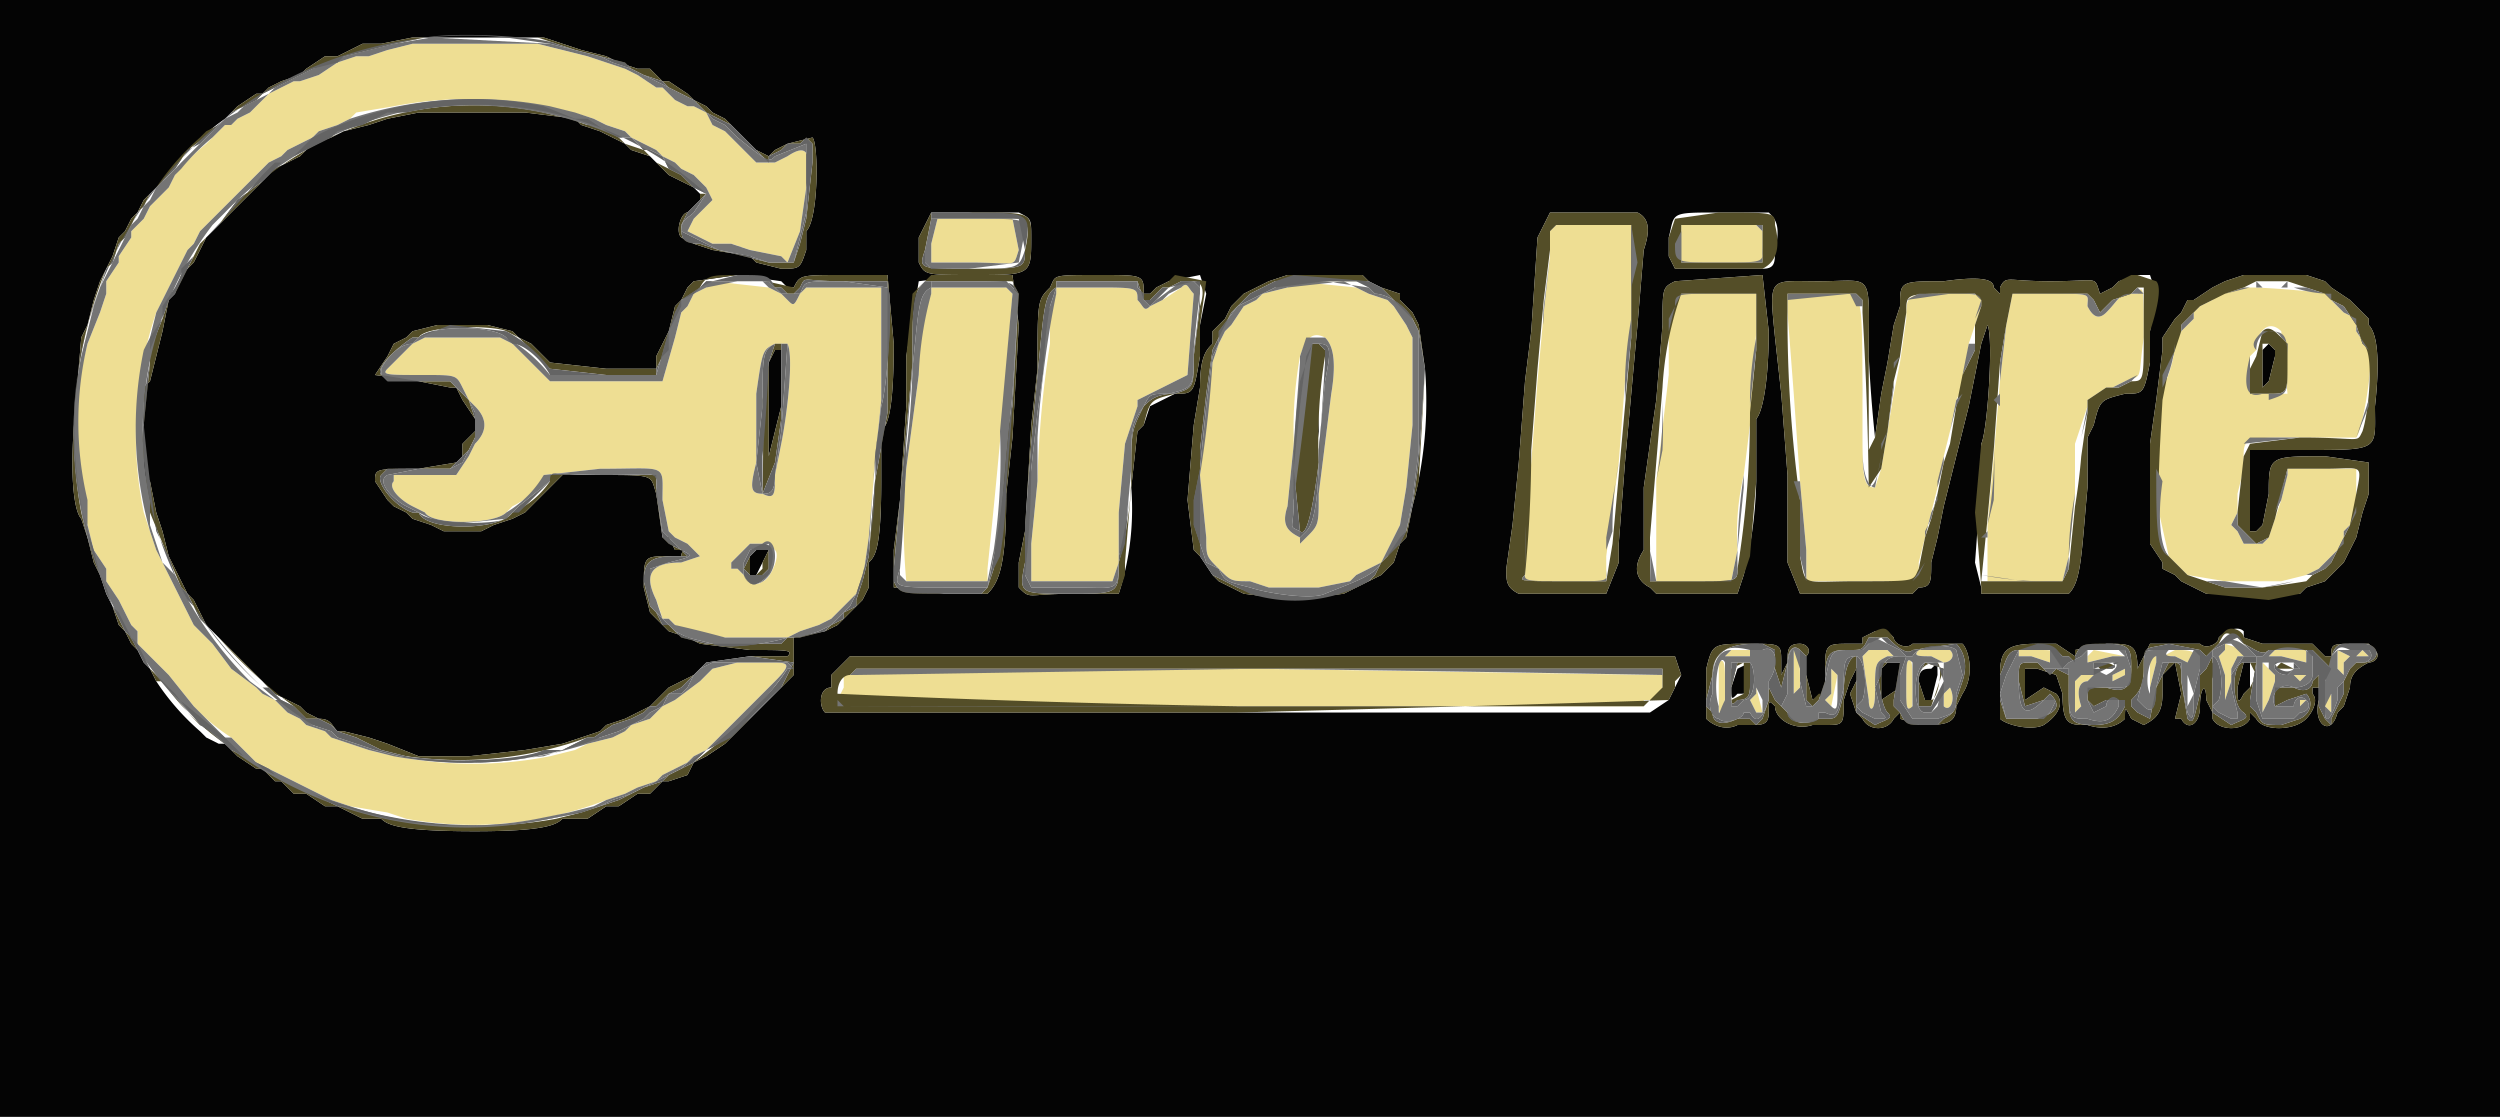
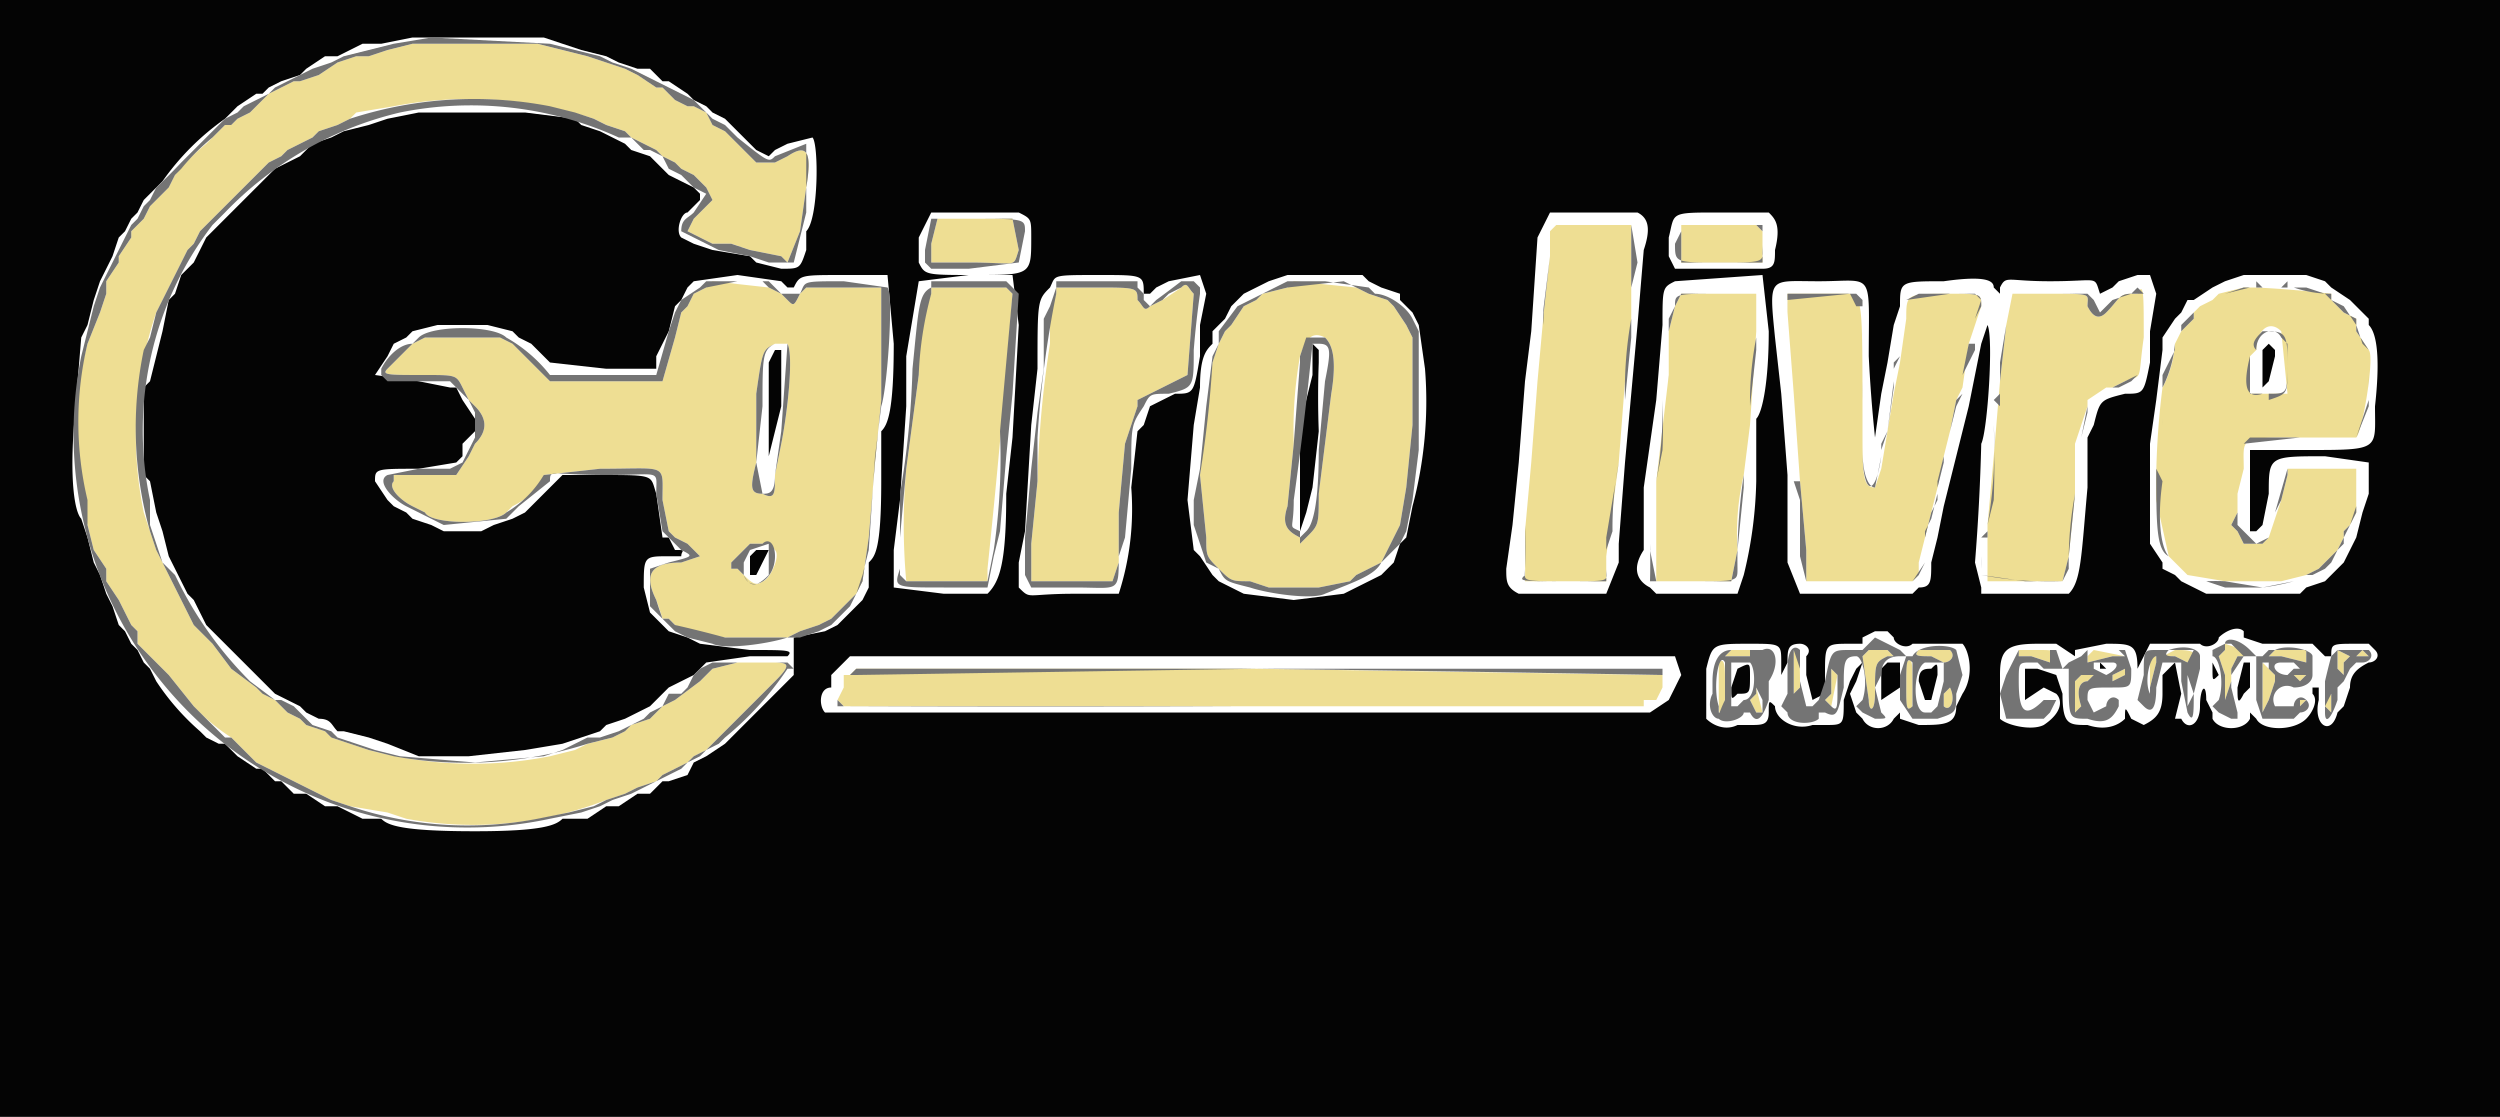
<svg xmlns="http://www.w3.org/2000/svg" width="400" height="178.7" viewBox="0 0 400 178.7">
  <g fill-rule="evenodd">
    <path fill="#eede93" d="M69 7h-3l-4 1-3 1h-2l-3 1-3 2-3 1h-1l-2 1-2 1-1 1-2 2-2 1-1 1h-1l-2 2-1 1a35 35 0 0 0-5 5l-1 2-1 1-1 1-1 1-1 2-2 2v1l-2 3v1l-2 3v2l-1 3-2 5-1 4a54 54 0 0 0 1 25l1 4 2 3v2l2 3 1 2 1 2 1 1v2l2 2 1 1 1 1 1 1 4 5a31 31 0 0 0 6 5l1 1 2 2 1 1 2 1 2 1 2 1 2 1 2 1 2 1 3 1 6 1 3 1a59 59 0 0 0 32-3l3-1 2-1 3-1 1-1 2-1 2-1 1-1 2-1 1-1 2-2 1-1 1-1 1-1 1-1 1-1 1-1 1-1 1-1c3-3 2-3-1-3h-5l-4 1-1 1-1 1-4 3-2 1-1 1-1 1-3 1-1 1-2 1-4 1-2 1-4 1a64 64 0 0 1-29-1l-3-1-3-1-1-1-3-1-1-1-2-1-1-1-1-1-2-1-1-1-4-3-3-4-1-1-1-1-1-1-1-2-1-2-1-2-1-2-1-2-1-2-1-3-1-3a61 61 0 0 1 2-32l1-2 1-2 1-2 1-2 1-2 1-1 1-2 1-1 1-1 1-1 1-1 3-3 1-1 1-1 1-1 1-1 2-1 1-1 2-1 2-1 1-1 3-1 2-1 1-1 6-1a64 64 0 0 1 32 2l2 1 3 1 1 1 2 1 2 1 1 1 2 1 1 1 2 1 1 1 1 1 1 2-3 3-1 2 4 2h3l3 1 5 1 1 1 2-5 1-7c1-6 0-7-3-5l-2 1h-3l-1-1-1-1-1-1-1-1-1-1-2-1-1-2-2-1h-1l-2-1-2-2h-1l-3-2-2-1-3-1-3-1-4-1-4-1H69m81 28-1 4v3h6c8 0 7 1 8-2l-1-5h-12m98 2v4l-1 9-1 11-1 13-1 11a215 215 0 0 1 0 8h13v-4l2-15 1-13 1-10V36h-12l-1 1m21 0v5h13v-5l-1-1h-12v1m-155 8-1 1-2 1-1 2-1 1-1 4-2 7H88l-2-2-2-2-1-1-1-1-2-1H68l-2 1-1 1-1 1-1 1-1 1c-1 1 0 1 6 1 5 0 5 0 6 2l1 2 1 1c2 2 2 4 0 6l-1 2-2 3H63v1c-1 1 1 3 3 4l2 1c1 2 11 2 13 0l1-1c2-1 5-3 5-5l9-1c11 0 10-1 10 5l1 5 1 1 2 1 2 2-3 1c-5 0-6 2-4 6a56 56 0 0 1 1 3h1l1 1 2 1 6 1h10l2-1 3-1 2-1 1-1 1-1 1-1 1-1 1-2 1-7 1-12 1-10V46h-12l-1 1c-1 2-1 2-2 1l-1-1-2-1-9-1m93 0-1 1-4 1-1 1-2 1-2 3-1 1-1 2-1 3-1 9-1 9 1 10c0 3 0 3 2 5s2 2 5 2l3 1h8l5-1 1-1 2-1 2-1 1-2 1-2 1-2 1-6 1-10V54l-1-2-2-3-1-1-3-1-2-1-10-1m-18 1a59 59 0 0 1-3 2l-2 1c-1 1-1 0-2-1 0-2 0-2-7-2h-6v1l-1 3v5a166 166 0 0 0-2 22l-1 10v6h13l1-3v-8l1-11 2-6v-1l4-2 4-2 1-13c-1-1-1-2-2-1m172 0h-2l-4 1-1 1-2 1-1 1v1l-1 1-1 1-1 2a17 17 0 0 1-2 7 126 126 0 0 0-1 18l2 9 1 1 1 1 1 1 6 1h9l4-1 2-1 2-2 1-1 1-2v-1l1-1 1-2v-7h-11v1l-1 4-1 3-1 3-1 1h-3l-1-2-1-1 1-2v-3l1-4c0-5-1-5 9-5h9c1-1 3-13 2-14l-2-3v-2l-2-1-1-1-1-1v-1a181 181 0 0 0-12-1m-212 1-1 2-1 3v8l-2 15a101 101 0 0 0 0 18h13v-2a1618 1618 0 0 0 4-44l-1-1h-12v1m193 0h-1c-2 0-2 1-4 3-1 1-2 1-3-1 0-2 1-2-6-2h-6l-1 5-1 9-1 12-1 11v9h12l1-4 1-10v-8l2-6v-1l3-2h1l2-1c3-1 2 0 3-7 0-7 0-9-1-7m-73 0-1 2-1 4v7l-2 17v16h12l1-5a41 41 0 0 1 1-12l1-8 1-15v-6h-12m17 0v3l1 13 1 14 1 11v5h17l1-1v-2l1-4 1-4 1-4 1-5 1-4 1-5 1-2 1-7 1-3 1-3c0-2 0-2-5-2-7 0-7 0-7 4l-1 7-1 5-1 6-1 6-1 3c-2 0-2-2-2-10 0-20 0-20-2-21h-10m79 6 1 10h-6v-6l1-1c0-3 2-5 4-3m-153 1c1 1 2 3 1 9l-2 16c0 5 0 5-2 7l-1 1v-1c-2-1-3-2-2-5l1-10a66 66 0 0 1 1-14c1-3 2-4 4-3m-86 1c1 2 0 11-1 16l-1 5c0 3 0 4-2 3-2 0-2-1-1-5V63c1-7 1-7 3-8h2m-2 33c1 1-1 5-2 5-1 1-2 0-3-1l-1-1h-1v-1l3-3h3l1 1m232 16-1 1 1 3v5-1l1-3v-2l1-2c2 0 2 0 1-1l-3-1v1m-57 0-1 1 1 7c0 2 1 2 1-1 0-5 0-5 2-6h1l-1-1h-3m-22 0-1 1h4v-1h-3m30 0c-1 1 0 1 2 1l2 1c1 0 2-1 1-2h-5m16 0v1h2l3 1c1-2 1-2-2-2h-3m12 0-1 1v1l4-1h2v2l-2 1v1l2-1v-3l-5-1m13 0c-2 1-2 1 0 1l2 1h1c1-2-1-2-3-2m16 0-1 1h2l4 1v-2h-5m14 0-1 1h2l-1-1m-91 0v7l1-1c0-3 0-7-1-6m87 0v3l1 1v-2l1-1-2-1m-92 1 1 1c1-2 0-2-1-1m62 0v7-2l1-4v-1h-1m18 1v8l1-2 1-3v-1l-1-1-1-1m-87 0v4c0 4 0 6 1 2v-3c0-2 0-4-1-3m30 0v7c1 1 1 1 1-3s0-5-1-4m17 0v7-7m-29 2v3l-1 1 1 1 1-5-1-1v1m75 0h-1l1 1 1-1h-1m-232 0h-1v2l-1 2 1 1h128v-1h2l1-2v-2h-1l-64-1h-64l-1 1m197 0-1 1v5l1-1c-1-3 0-4 1-4l1-1h-2m17 1v5-6 1m-39 2v2c1 1 2-1 1-3l-1 1m-30 0-1 1 1 2h1l-1-4v1m91 1v1l1 1v-3l-1 1m-44 0v1-1m40 0v1l1-1h-1m-30 0v1-1" />
    <path fill="#040404" d="M0 89v90h400V0H0v89M87 6l3 1 3 1 4 1 2 1 3 1h2l2 2h1l3 2 1 1 2 1 1 1 2 1 1 1 1 1 1 1 1 1 1 1 2 1 1-1 2-1 4-1c1 1 1 13-1 15v3c-1 3-1 3-4 3l-4-1-1-1-6-1-3-1-2-1c-1-1 0-4 1-4l1-1 1-1v-1l-1-1-2-1-2-1-1-1-1-1-1-1-3-1-1-1-2-1-2-1-3-1-1-1-8-1H67l-5 1-3 1-4 1-2 1-3 1-1 1-1 1-2 1-2 1-1 1-1 1-1 1-1 1-1 1-1 1-1 1-1 1-1 1-1 1-1 1-1 2-1 2-1 1-1 1-1 3-1 1-1 5-1 4-1 4-1 1v14l1 1 1 5 1 3 1 4 1 2 1 2 1 2 1 1 1 2 1 2 1 1 1 1 1 1 1 1 1 1 1 1 1 1 1 1 1 1 1 1 1 1 2 1 2 1 1 1 2 1c2 0 2 1 3 2h1l4 1 3 1 5 2h8l9-1 6-1 3-1 3-1 1-1 3-1 2-1 2-1 1-1 1-1 1-1 2-1 2-1 1-1 1-1 7-1h6c1-1 0-1-6-1l-8-1-2-1-3-1-1-1-1-1-1-1-1-4c0-5 0-5 4-5h2c0-1 1-1-1-1l-1-2h-1l-1-7c-1-3 0-3-9-3h-6l-1 1-1 1-1 1-2 2-1 1-2 1-3 1-2 1h-6l-2-1-3-1-1-1-2-1-1-1-2-3c0-2 0-2 7-2l6-1 1-1v-2l2-2v-2l-2-3-1-2h-1l-5-1-7-1 2-3 1-2 2-1 1-1 4-1h8l4 1 1 1 2 1 1 1 2 2 9 1h8v-2l1-2 1-2 1-4 1-1 1-2 1-1 7-1 7 1 1 1a498 498 0 0 1 1 0c1-2 1-2 8-2h7l1 11c0 11-1 13-2 14v8c0 11-1 12-2 13v4l-1 2-1 1-1 1-1 1-1 1-2 1-5 1v6l-1 1-1 1-1 1-1 1-1 1-1 1-1 1-1 1-1 1-1 1-1 1-3 2-2 1-1 2-3 1h-1l-2 2h-2l-3 2h-2l-3 2h-4c-1 1-3 2-14 2-12 0-14-1-15-2h-3l-4-2h-2l-3-2h-2l-2-2h-1l-2-2h-1l-3-2-1-1-1-1h-1l-2-1-1-1a39 39 0 0 1-7-8l-1-2-1-1-1-2-1-1-1-2-1-1-1-3-1-2-1-3-1-2-1-4-1-3c-1-1-2-6-1-17l1-12 1-2 1-4 1-3 1-2 1-2 1-3 1-1 1-2 1-1 1-2 1-1 1-1 1-1a41 41 0 0 1 10-10l1-1 1-1 3-2h1l1-1 2-1 3-1 1-1 3-2h2l4-2h3l5-1h21m76 28c2 1 2 1 2 4 0 6 0 6-9 6-8 0-8 0-9-2v-4l2-4h14m99 0c2 1 2 3 1 6l-1 12-1 11-1 11-1 13v3l-2 5h-14c-2-1-2-2-2-4l1-7 1-10 1-13 1-8 1-15 2-4h14m21 0c1 1 2 2 1 6 0 2 0 3-2 3h-14l-1-2v-3c1-4 0-4 8-4h8M162 44l1 8-1 18-1 9c0 11-1 14-3 16h-7l-8-1v-6l1-8 1-15v-8l2-12 8-1h7m56 0 1 1 2 1 3 1v1l2 2 1 2 1 7a65 65 0 0 1-2 22l-1 5-1 1-1 3-1 1-1 1-2 1-2 1-2 1-8 1-8-1-2-1-2-1-1-1-2-3-1-1-1-8 1-12 1-6c0-5 1-6 2-7v-2l2-2 1-2 1-1 1-1 2-1 2-1 3-1h12m-26 0 1 3-1 5v5c-1 6-1 6-4 6l-4 2-1 3-1 1-1 9a44 44 0 0 1-2 17h-7c-8 0-7 1-9-1v-4l1-5 1-17 1-9c0-11 0-11 2-13 1-2 0-2 8-2 7 0 7 0 7 3h1l1-1 2-1 5-1m90 0 1 9c0 8-1 13-2 14v10a68 68 0 0 1-2 15l-1 3h-13l-1-1c-2-1-3-3-1-6V78l2-14 1-12c0-6 0-6 2-7l14-1m62 0 1 3-1 6v5c-1 5-1 5-4 5-4 1-4 1-5 5l-1 2v8c-1 11-1 15-3 17h-14v-1l-1-4a342 342 0 0 0 1-19c1-2 2-17 1-19l-1 3-1 5-1 5-1 4-1 4-1 4-1 4-1 5-1 4c0 3 0 4-2 4l-1 1h-18l-2-5V76l-1-13-1-9c-1-10-1-9 7-9 9 0 8-2 8 12a233 233 0 0 0 1 13l1-7 1-5 1-6 1-3c0-4 0-4 7-4 7-1 8 0 8 1l1 1v-1c1-2 1-1 8-1 8 0 7-1 8 2 0 1 0 1 0 0l2-1 1-1 3-1h2m25 0 3 1 1 1 3 2 1 1 2 2v1c1 1 2 4 1 13 0 7 1 7-11 7h-9v13h1l1-1 1-5c0-6 0-6 9-6l7 1v5l-1 3-1 4-1 2-1 2-1 1-1 1-1 1-3 1-1 1h-15l-2-1-2-1-1-1-2-1v-1l-2-3V71l1-7 1-8v-2l2-3 1-1 1-2h1l3-2 2-1 3-1h10m-7 12v6l1-1 1-4v-1l-1-1-1 1m-152-1v5l-2 8v17l1-3 1-4 1-9a149 149 0 0 1 0-11v-2l-1-1m-85 1h-1l-1 2v20-5l2-8v-9m-3 32h-1l-1 1v3h1a157 157 0 0 0 1-2l1-2h-1m180 13 1 1c0 1 2 2 3 1h8c1 1 2 5 0 8l-1 2c0 3-2 3-6 3l-3-1v-1l-1 1c-1 2-4 2-5 0l-1-1-1-3 1-2 1-3-1 1-1 2-1 3c0 4 0 4-3 4h-2c-3 1-6-1-6-3-1-1-1-1-1 1s-1 2-3 2h-2c-2 1-4 0-5-1v-8c1-4 1-4 7-4 5 0 5 0 5 3v2l1-2c0-2 0-3 2-3 1 0 2 1 1 2v3l1 4a39 39 0 0 1 2-1v-3c0-5 0-5 4-5h2v-1l2-1h2m57 0v1l3 1h8l1 1 1 1h1c0-2 0-2 4-2h2l1 1c1 1 0 2-1 2-2 1-3 2-3 4l-1 3-1 1c-1 4-4 2-3-2v-2h-1v1c1 1 0 3-1 4-2 2-7 2-8 0l-1-1v1c-1 2-5 2-6 0v-1l-1-2c0-3-1-2-1 1s-2 4-3 2h-1l1-4-1-5-2 2v3c0 3-1 4-3 5l-2-1c-1-2-1-2-1 0-1 1-3 2-6 1-3 0-4 0-4-5l-1-3-3-1h-2v5l3-2 2 1c1 1 1 3-2 5-2 1-6 0-7-1v-7c0-4 1-5 6-5h3l3 2v-1l5-1c4 0 5 0 5 4v2-2l2-4h8c1 1 3 0 3-1 1-1 3-2 4-1m-91 4 1 3a110 110 0 0 0-1 2l-1 2-3 2H132c-1-1-1-4 1-4v-2l3-3h132m34 1-1 1v5l3-2v-4h-2m52 0v1c0 2 0 2 1 1l-1-2m6 0h-1l-1 4c0 2 0 3 1 1l1-1v-4m-82 1-1 3c0 2 0 2 1 1 2 0 2 0 2-3 0-2 0-2-2-1m31 0c-1 0-2 0-2 2l1 3h1l1-4c0-2 0-2-1-1m27-1v1h1l-1-1m29 1h2-2m-29 4h1-1m4 0c-1 0-1 0 0 0m24 0h2c1 0 1 0 0 0h-2" />
-     <path fill="#544e28" d="m66 6-5 1h-3l-4 2h-2l-3 2-1 1-3 1-2 1-1 1h-1l-3 2-1 1-1 1-1 1-2 1-1 1a41 41 0 0 0-7 8l-1 1-1 1-1 2-1 1-1 2-1 1-1 3-1 2-1 2-1 3-1 4-1 2-1 12c-1 11 0 16 1 17l1 3 1 4 1 2 1 3 1 2 1 3 1 1 1 2 1 1 1 2 1 1 1 2h1a39 39 0 0 0 10 10l1 1 1 1 3 2h1l2 2h1l2 2h2l3 2h2l4 2h3c1 1 3 2 15 2 11 0 13-1 14-2h4l3-2h2l3-2h2l2-2h1l3-1 1-2 2-1 3-2 1-1 1-1 1-1 1-1 1-1 1-1 1-1 1-1 1-1 1-1 1-1v-6l5-1 2-1 1-1 1-1 1-1 1-1 1-2v-4c1-1 2-2 2-13v-8c1-1 2-3 2-14l-1-11h-7c-7 0-7 0-8 2a498 498 0 0 0-9-2l-7 1-1 1-1 2-1 1-1 4-1 2-1 2v2h-8l-9-1-2-2-1-1-2-1-1-1-4-1h-8l-4 1-1 1-2 1-1 2-2 3 7 1 5 1h1l1 2 2 3v2l-2 2v2l-1 1-6 1c-7 0-7 0-7 2l2 3 1 1 2 1 1 1 3 1 2 1h6l2-1 3-1 2-1 1-1 2-2 1-1 1-1 1-1h6c9 0 8 0 9 3l1 7h1l1 2c2 0 1 0 1 1h-2c-4 0-4 0-4 5l1 4 1 1 1 1 1 1 3 1 2 1 8 1c6 0 7 0 6 1h-6l-7 1-1 1-1 1-2 1-2 1-1 1-1 1-1 1-2 1-2 1-3 1-1 1-3 1-3 1-6 1-9 1h-8l-5-2-3-1-4-1h-1c-1-1-1-2-3-2l-2-1-1-1-2-1-2-1-1-1-1-1-1-1-1-1-1-1-1-1-1-1-1-1-1-1-1-1-1-1-1-2-1-2-1-1-1-2-1-2-1-2-1-4-1-3-1-5-1-1V62l1-1 1-4 1-4 1-5 1-1 1-3 1-1 1-1 1-2 1-2 1-1 1-1 1-1 1-1 1-1 1-1 1-1 1-1 1-1 1-1 1-1 2-1 2-1 1-1 1-1 3-1 2-1 4-1 3-1 5-1h17l8 1 1 1 3 1 2 1 2 1 1 1 3 1 1 1 1 1 1 1 2 1 2 1 1 1v1l-1 1-1 1c-1 0-2 3-1 4l2 1 3 1 6 1 1 1 4 1c3 0 3 0 4-3v-3c2-2 2-14 1-15l-4 1-2 1-1 1-2-1-1-1-1-1-1-1-1-1-1-1-2-1-1-1-2-1-1-1-3-2h-1l-2-2h-2l-3-1-2-1-4-1-3-1-3-1H66m20 0 3 1 3 1 4 1 4 1 1 1 2 1 3 1 1 1 2 1 2 1 1 1 1 1 2 1 2 1 1 1 1 1 1 1 1 1 1 1 1 1v-1l2-1 1-1h2l1-1 1 1v3l-1 9-1 4-1 3h-4l-4-1-4-1-3-1c-3 0-3-1-3-3l1-2 1-1 1-1 1-1h-1l-1-1-1-1-1-1-2-1-2-1-1-1-1-1-3-1-1-1-3-2h-2l-3-1-4-1a54 54 0 0 0-44 10l-1 1-4 3-3 4-1 1-1 1-1 1-1 2-1 2-1 2-1 2-1 1-1 3-2 5v2l-1 10a31 31 0 0 0 1 14 537 537 0 0 0 5 12l1 1 1 2 1 2 1 1 1 1 1 1a74 74 0 0 0 12 11l2 2h2l2 1 1 1 3 1 4 2 4 1a60 60 0 0 0 29-3h1l3-2 3-1 2-1 1-1h1l2-2 2-1 1-1 1-1 1-1 1-1 7-1 7 1-2 4-1 1-4 4a287 287 0 0 0-9 7l-2 1-2 1-1 1-3 1-2 1-2 1-3 1-3 1-4 1a73 73 0 0 1-34-2h-1l-4-2-2-1-2-1-2-1-2-1-1-1-2-1-2-1-1-1-1-1-1-1-2-1a37 37 0 0 1-5-6l-1-1-1-1-1-1-1-1-1-2-1-2-1-1-1-2-1-2-1-2-1-3-1-3-1-3-1-4a70 70 0 0 1 4-39l1-1 1-3 1-1 1-2 1-2 1-1 1-2 1-1 1-1 1-1 1-1 2-3a80 80 0 0 0 4-3l1-1 1-1 1-1 2-1 2-1 1-1 2-1 2-1 2-1 2-1 4-1 1-1 4-1 4-1 5-1h18m63 28-2 4v4c1 2 1 2 9 2 9 0 9 0 9-6 0-4 0-4-9-4h-7m99 0-2 4-1 15-1 8-1 13-1 10-1 7c0 2 0 3 2 4h14l2-5v-3l1-13 1-11 1-11 1-12c1-3 1-5-1-6h-14m20 1-1 3v3l1 2h14c2-1 3-3 2-7 0-2 0-2-9-2l-7 1m-105 0c1 0 2 1 1 5 0 3 0 3-9 3-8 0-8 0-7-3l1-5v-1h6l8 1m98 1v18l-1 11-1 11-1 11-1 6h-6c-8 0-8 0-7-1a208 208 0 0 0 1-20l1-13 1-11 1-8v-3l1-1h12m21 0v6h-13v-6h13m-133 8-3 3-1 10v8l-1 15-1 8v6l8 1h7c2-2 3-5 3-16l1-9 1-18-1-8h-13m57 0-3 1-2 1-2 1-1 1-1 1-1 2-2 2v2c-1 1-2 2-2 7l-1 6-1 12 1 8 1 1 2 3 1 1 2 1 2 1 8 1 8-1 2-1 2-1 2-1 1-1 1-1 1-3 1-1 1-5 1-4 1-18-1-7-1-2-2-2v-1l-3-1-2-1-1-1h-12m-18 0-1 1-2 1-1 1h-1c0-3 0-3-7-3-8 0-7 0-8 2-2 2-2 2-2 13l-1 9-1 17-1 5v4c2 2 1 1 9 1h7l1-3v-2l1-12 1-9 1-1c1-4 1-4 5-5 3 0 3 0 4-6v-5l1-7-5-1m80 1c-2 1-2 1-2 7l-1 12-2 14v10c-2 3-1 5 1 6l1 1h13l1-3 1-3 1-12V67c1-1 2-6 2-14l-1-9-14 1m73-1-2 1-1 1-2 1c0 1 0 1 0 0-1-3 0-2-8-2-7 0-7-1-8 1v1l-1-1c0-1-1-2-8-1-7 0-7 0-7 4l-1 3-1 6-1 5-1 7-1 2V57c0-14 1-12-8-12-8 0-8-1-7 9l1 9 1 13v14l2 5h18l1-1c2 0 2-1 2-4l1-4 1-5 1-4 1-4 1-4 1-4 1-5 1-5 1-3c1 2 0 17-1 19l-1 11a342 342 0 0 1 1 12v1h14c2-2 2-6 3-17v-8l1-2c1-4 1-4 5-5 3 0 3 0 4-5v-5c1-3 2-7 1-8l-3-1h-1m18 0-3 1-2 1-3 2h-1l-1 2-1 1-2 3v2l-1 8-1 7v16l2 3v1l2 1 1 1 2 1 2 1 10 1 5-1 1-1 3-1 1-1 1-1 1-1 1-2 1-2 1-4 1-3v-5l-7-1c-9 0-9 0-9 6l-1 5-1 1h-1V72h9c12 0 11 0 11-7 1-9 0-12-1-13v-1l-2-2-1-1-3-2-1-1-3-1h-10m-236 1 1 1h1l1 1h1l1-1c1-2 0-1 7-1h7v21l-2 11-1 12-1 4-1 3v1l-2 1v1l-2 1-1 1-4 1h-2l-1 1h-12l-4-1-1-1-1-1h-1l-1-2-1-1-1-4c0-3 1-4 5-4h2l-1-1-2-1-1-1-1-8v-2H88v1a14 14 0 0 1-6 5c-2 3-14 3-15 0h-1c-3-1-6-5-5-6l1-1h10l1-1 2-2 1-2v-3l-1-3-2-2-1-1h-5l-6-1c-1-1 2-4 5-6h1c1-2 12-2 14-1l2 1 5 5 9 1h8v-1l1-2 1-1v-3l2-4v-1l2-1 1-1c1-2 2-2 6-2l5 1m94 0h2l2 1 5 5 1 2 1 6-1 15-1 7-1 4-1 1-2 3-1 1-1 2-1 1-3 1-2 1a24 24 0 0 1-16-1l-4-2-2-3V72l1-9 1-7 1-2 1-2 1-2 1-1 2-2 2-1 2-1h13m-26 0c1 0 2 1 1 4l-1 8c0 5 0 5-3 6-3 0-4 1-5 2-2 4-2 4-2 11a55 55 0 0 1-2 14c0 5 0 5-8 5s-8 0-7-5v-6l1-13 1-11c1-10 1-13 3-14v-1h13l1 3h1l1-1 1-1h1l2-1h2m-29 0 1 2-1 18a89 89 0 0 0-2 18 69 69 0 0 1-1 8l-1 3-1 1h-6c-7 0-7 0-8-2v-2l1-11 1-11 1-11c0-10 0-11 2-13h14m204 0 3 1 3 1 1 1 2 1 2 3 1 3c2 1 1 11 0 14-1 2 0 1-10 1l-8 1-1 2-1 9v2l1 1 2 2 2-1 1-3 2-8h6c6 0 6-1 5 4l-1 5-1 2-1 2-1 2-1 1-2 1-1 1a157 157 0 0 1-7 1h-6l-6-2-1-1-1-1-1-1c-2-2-2-8-1-25l1-5 1-3 1-3v-1l3-3 2-1 2-1 3-1 2-1h5m-23 1v7c0 8 0 8-2 8l-2 1h-2l-3 2v2l-1 7a96 96 0 0 1-1 8l-1 10-1 2h-13l1-10 1-11 1-14 1-6 1-5h12l1 1 1 2 2-2 3-1 1-1h1m-62 1v9l-1 10a154 154 0 0 1-2 25c0 2 0 2-7 2h-7v-7l1-12 1-12a54 54 0 0 1 3-15h12m16 0 1 1v2a607 607 0 0 1 1 28l2-3 1-6 1-8 1-4 1-7c0-3 0-3 7-3h4l1 1v1l-1 3v4l-2 4-1 5-1 6-1 3-1 5-1 4-1 3-1 5c-1 2 0 2-10 2-9 0-8 1-9-4v-9a212 212 0 0 1-2-30v-3h11m65 6-1 4-1 2v4h3c3 0 3 0 3-5v-3l-1-1c-1-1-2-2-3-1m-152 2-1 2-1 8-1 10 1 10c1 1 2-3 3-11a84 84 0 0 1 1-17v-1l-1-1h-1m-86 0-1 3-1 6a297 297 0 0 1 0 15l2-5 1-7V55h-1m239 0 1 1v1l-1 4-1 1v-7h1m-152 3a4075 4075 0 0 1 0-2v2m-86 2v5l-2 8v5-20l1-2h1v4m-4 28-1 1-1 2 1 1h2l1-1v-3h-2m2 0-1 2v1l-1 1h-1v-3l1-1h2m177 13-2 1v1h-2c-4 0-4 0-4 5v3h-1l-1 1-1-4v-3c1-1 0-2-1-2-2 0-2 1-2 3l-1 2v-2c0-3 0-3-5-3-6 0-6 0-7 4v8c1 1 3 2 5 1h2c2 0 3 0 3-2s0-2 1-1c0 2 3 4 6 3h2c3 0 3 0 3-4l1-3 1-2 1-1-1 3-1 2 1 3 1 1c1 2 4 2 5 0l1-1v1l3 1c4 0 6 0 6-3l1-2c2-3 1-7 0-8h-8c-1 1-3 0-3-1-1-1-1-2-3-1m56 0-1 1c0 1-2 2-3 1h-8l-2 4v2-2c0-4-1-4-5-4l-5 1v1l-3-2h-3c-5 0-6 1-6 5v7c1 1 5 2 7 1 3-2 3-4 2-5l-2-1-3 2v-5h2l3 1 1 3c0 5 1 5 4 5 3 1 5 0 6-1 0-2 0-2 1 0l2 1c2-1 3-2 3-5v-3l2-2 1 5-1 4h1c1 2 3 1 3-2s1-4 1-1l1 2v1c1 2 5 2 6 0v-1l1 1c1 2 6 2 8 0 1-1 2-3 1-4v-1h1v2c-1 4 2 6 3 2l1-1 1-3c0-2 1-3 3-4 1 0 2-1 1-2l-1-1h-2c-4 0-4 0-4 2h-1l-1-1-1-1h-8l-3-1c0-1-2-2-3-1m2 1 1 1c2 1 3 2 4 1h7l2 2 1 1v-1c0-2 1-3 2-3h3c3 0 3 3 0 3h-1l-1 1-1 2v2l-1 2-1 2v1l-1-1-1-2v-5l-1 1c0 1-1 2-3 1h-3v3l2-1 3-1c1 1 1 3-1 4l-3 1c-3 0-3 0-4-2l-1-1v-1l1-6h-2c-2 0-2 7 0 8 1 1 0 1-2 2l-3-2v-9l-1 2-1 1v3c-1 4-1 5-2 4l-1-6c0-3 0-3-2-3l-2 4-1 5-2-1-1-1v-1c1-1 2-2 2-5 0-4 0-3 4-4l5 1 1 1 1-1 1-1c1-2 1-2 3-1m-56 0c1 1 3 3 4 2l7-1c1 1 2 3 1 6l-1 3c0 1 0 2-2 3l-1 1h-2c-3 0-3 0-4-2l-1-1v-1l1-6h-3c-1 1 0 7 1 8s0 1-2 2l-3-2v-9c-1 0-2 2-2 6-1 4-1 4-3 4h-1c-2 1-4 1-5-1l-2-2-1-2v2l-1 3-1 1-1-1h-2c-2 1-4 1-4-1l-1-1v-1l1-4c0-4 3-5 7-5h1l2 1v3l1 3 1-4c0-2 1-3 2-2l1 1v7l1 1 1-1 1-3c0-5 1-5 4-5 2 0 2 0 3-2h3m27 2 1 1h1l1 1v-1c1-2 1-2 5-2s4 1 4 4-1 4-4 3h-3v2l1 1 2-1h3v1c-1 2-2 3-5 3-4 0-4-1-4-5v-3l-2-1-1 1-1-1-1-1h-1c-2 0-2 0-2 3l1 4 3-1 1-1c2 2 1 3-2 4h-5l-1-3v-4c1-2 1-4 3-4h6m-193 1-3 3v2c-2 0-2 3-1 4h66a9763 9763 0 0 0 69-2l1-2v-1l1-1-1-3H136m142 1-1 4c0 3 0 3 1 2 2 0 2-1 2-3v-3h-2m26 0v4l-3 2v-5l1-1h2m4 0-1 2v5h2l2-6-3-1m27 0 1 1h2c1-1-2-1-3-1m20 2c-1 1-1 1-1-1v-1l1 2m6 0-1 2-1 1c-1 2-1 1-1-1l1-4h1l1 2m4-2-1 1h3l-2-1m-86 0v5l-2 1v-5l2-1m31 0c1 1 0 6-1 6h-1l-1-3c0-2 1-3 3-3m27 1c1 0 1 0 0 0h-1 1m30 0h-2 2m-101 0v3l-2 2-1 1h-65a2258 2258 0 0 1-64-2c0-2 1-3 2-3l1-1h129m70 4h1-1m4 0c-1 0-1 0 0 0m27 0h-3 3" />
    <path fill="#747474" d="m69 6-6 1-4 1-4 1-2 1-3 1-2 1-2 1-2 1-1 1-2 1-2 1-1 1-2 1-1 1-1 1-2 2-3 3a87 87 0 0 1-4 4l-1 2-1 1-1 2-1 1-1 2-1 2-1 2-1 2-1 2-1 3-1 4-1 4a63 63 0 0 0 75 74l5-1 3-1 2-1 3-1 2-1 2-1 2-1 2-1 1-1 2-1 1-1 2-1 1-1a51 51 0 0 0 10-11h1l-1-1h-12l-2 1-1 1-1 2-1 1h-2l-1 2-2 1-1 1-2 1-2 1-3 1h-2l-4 2-3 1-11 1-12-1-4-1-3-1-3-1-1-1-3-1-1-1-2-2-2-1h-1l-4-3a61 61 0 0 1-11-15l-1-2-2-2-1-3-1-3v-4a54 54 0 0 1 10-44l2-2a57 57 0 0 1 28-16 57 57 0 0 1 35 4h2l2 2h1l2 1 1 2 2 1 1 1 1 1 2 1-2 3c-1 1-2 1-2 3l4 2 2 1 5 1 3 1h4l1-4 1-4V23l-5 2c-1 1-1 1-6-3l-2-2-2-1-1-1-1-1-1-1-2-1-2-1-2-1-2-1-2-1-3-1-2-1-4-1-4-1-19-1m14 1h3l4 1 4 1 3 1 3 1 2 1 3 2h1l2 2 2 1h1l2 1 1 2 2 1 1 1 1 1 1 1 1 1 1 1h3l2-1c3-2 4-1 3 5l-1 7-2 5-1-1-5-1-3-1h-3l-4-2 1-2 3-3-1-2-1-1-1-1-2-1-1-1-2-1-1-1-2-1-2-1-1-1-3-1-2-1-3-1-4-1a64 64 0 0 0-32 2l-2 1-3 1-1 1-2 1-2 1-1 1-2 1-1 1-1 1-1 1-1 1-3 3-1 1-1 1-1 1-1 1-1 2-1 1-1 2-1 2-1 2-1 2-1 2-1 4-1 2a61 61 0 0 0 1 29l1 3 1 2 1 2 1 2 1 2 1 2 1 2 1 1 1 1 1 1 3 4 4 3 1 1 2 1 1 1 1 1 2 1 1 1 3 1 1 1 3 1 3 1 4 1a64 64 0 0 0 31-2l4-1 2-1 1-1 3-1 1-1 1-1 2-1 4-3 1-1 1-1 4-1h5c3 0 4 0 1 3l-1 1-1 1-1 1-1 1-1 1-1 1-1 1-1 1-2 2-1 1-2 1-1 1-2 1-2 1-1 1-3 1-2 1-3 1-2 1-4 1-5 1a59 59 0 0 1-30-2l-3-1-2-1-2-1-2-1-2-1-2-1-2-1-1-1-2-2-1-1h-1l-5-5-4-5-1-1-1-1-1-1-2-2v-2l-1-1-1-2-1-2-2-3v-2l-2-3-1-4v-4a54 54 0 0 1 0-25l2-5 1-3v-2l2-3v-1l2-3v-1l2-2 1-2 1-1 1-1 1-1 1-2 1-1a35 35 0 0 1 5-5l2-2h1l1-1 2-1 2-2 1-1 2-1 2-1h1l3-1 3-2 3-1h2l3-1 4-1h17m66 28-1 5v2l1 1h6l8-1 1-5c0-2 0-2-9-2h-6m13 0 1 5c-1 3 0 2-8 2h-6v-3l1-4h12m86 2v4l-1 8a13 13 0 0 0 0 3v-2l1-9v-4l1-1h12v10l1-4-1-6h-12l-1 1m21-1h12l1 1v5h-13v-5l-1 2c0 3 0 3 7 3 8 0 7 0 7-3v-3h-13m-155 9h-1l-1 1-3 2-1 2-1 3-2 7H88a24 24 0 0 0-7-6c-2-2-12-2-14 0l-1 1c-2 0-4 2-5 4v1l1 1h10l1 1 2 2 1 2v4l-1 2-1 2-2 1h-5l-5 1c-2 1 1 4 3 5l2 1 4 2 10-1 2-2 5-4c0-2 0-1 9-1s8-1 8 3l1 6 2 2 1 1c2 1 2 1-2 2l-3 1v6l1 1 2 2 1 1 2 1 4 1c2 1 9 0 12-1h2l3-1 2-1 1-1 1-1 1-1 1-2 1-3 1-4 1-15 1-8c1-3 2-18 1-19l-7-1c-7 0-6 0-7 2h-3l-1-1-1-1h-9m92 0-2 1-2 1-2 1-2 1-3 4v2l-1 2-1 8-1 10-1 5v4l1 3 1 3 2 1c1 2 1 2 5 3 3 1 10 2 12 1 5-2 8-3 9-5l1-1 2-2 1-2 1-5 1-8V53l-1-2c-1-2-4-4-6-4l-1-1-7-1h-6m-17 0a243 243 0 0 1-4 3l-1 1-1-1v-1l-1-1v-1h-13v1l-1 3-1 2v8l-1 7-1 9-1 11v6l1 2h7c7 0 7 1 7-5l1-3 1-11c0-7 0-7 2-10 1-2 1-2 4-2 4-1 4-1 4-7a142 142 0 0 1 1-9v-1l-1-1h-2m-67 0 1 1 2 1 1 1c1 1 1 1 2-1l1-1h12v18l-1 10-1 12-1 7-1 2-1 1-1 1-1 1-1 1-2 1-3 1-2 1h-10a186 186 0 0 0-8-2l-1-1h-1a86 86 0 0 1-1-3c-2-4-1-6 4-6l3-1-2-2-2-1-1-1-1-5c0-6 1-5-10-5l-9 1a17 17 0 0 1-6 6c-2 2-12 2-13 0l-2-1c-2-1-4-3-3-4v-1h10l2-3 1-2c2-2 2-4 0-6l-1-1-1-2c-1-2-1-2-6-2-6 0-7 0-6-1l1-1 1-1 1-1 1-1 2-1h12l2 1 1 1 1 1 2 2 2 2h18l2-7 1-4 1-1 1-2 2-1 5-1h4m27 1c-2 1-2 3-3 13a139 139 0 0 1-2 20v12c-1 3-1 3 7 3h7l1-5 1-4 1-12 1-10 1-16-1-1-1-1h-12v1m66-1 2 1 2 1 3 1 1 1 2 3 1 2v14l-1 10-1 6-1 2-1 2-1 2-2 1-2 1-1 1-5 1h-8l-3-1c-3 0-3 0-5-2s-2-2-2-5l-1-10a186 186 0 0 0 2-18l1-3 1-2 1-1 2-3 2-1 1-1 4-1 9-1m148 0h1-1m-172 2-1 13-4 2-4 2v1l-2 6-1 11v8l-1 3h-13v-6l1-10v-7a166 166 0 0 1 3-23v-1h6c7 0 7 0 7 2 1 1 1 2 2 1l2-1 1-1 2-1c1-1 1 0 2 1m170-1h1l-1-1v1m4 0h1v-1l-1 1m-6 0-3 1-2 1-2 1-3 3v1c-1 1-1 1 0 0l1-1 1-1v-1l1-1 2-1 2-1 4-1h-1m8 0a18 18 0 0 0 6 1v1l1 1 1 1 2 1v2l2 3c0 1 0 0 0 0l-1-1-1-3-2-3-2-1-1-1-3-1h-2m-25 0-1 1-3 1-2 2-1-2-1-1h-12l-1 5-1 6v4c0 1 0 1 0 0v-1l1-9 1-5h6c7 0 6 0 6 2 1 2 2 2 3 1 2-2 2-3 4-3h2v8-8l-1-1m-180 1-1 11-1 11a101 101 0 0 1-1 19 1618 1618 0 0 1-1 5h-13l-1-1v-6l1-11 2-15a57 57 0 0 1 2-13v-1h12l1 1m107 0-1 2-1 2v4-2l1-4c0-2 0-2 7-2h6l1 1-1-1h-12m17 0v3a135 135 0 0 1 0-2l10-1 1 2h1v-1l-1-1h-11m21 0-2 1 7-1c5 0 5 0 5 2l-1 2v2-2l1-3-1-1h-9m-46 1s0 1 0 0v-1 1m21 1v1-1c0-1 0 0 0 0m23 0v1-1m-44 1v1a64 64 0 0 0-1 13l1-10v-5 1m37 3v1a39 39 0 0 0 0-1m7-2-1 6-1 1v1l1-2 1-6v-1 1m-24 1v1-1c0-1 0-1 0 0m81 1c-1 1-2 2-1 3 0 1 0 0 0 0 0-3 3-4 4-2l1 1v3c0 5 0 5-3 5v1c3-1 3-1 3-5 0-5 0-6-3-6h-1m-116 1v1-2 1m70 0v-1 1m-35 0a54 54 0 0 0-1 11l1-9v-2m-72 0-1 3v1l-1 13-1 10c-1 3 0 4 2 5v1l1-1c2-2 2-2 2-7l2-16c1-6 0-8-1-9h-3m-85 1c-2 1-2 1-3 8v11c-1 4-1 5 1 5 2 1 2 0 2-3l1-5c1-5 2-14 1-16h-2m87 0c2 0 2 1 1 6l-1 11c0 9-1 12-2 13l-1 1v-1c-2-1-1 0-1-5a639 639 0 0 0 3-25h1m137 1-2 4v2a19 19 0 0 0 2-7v-1 2m-222-1-1 14-1 7c0 3-1 3-2 3l-1-5 1-9c0-8 0-9 2-10h2m189 0-1 5v1-1l2-4v-1h-1m-48 1v1-1m31 5v3a147 147 0 0 0 0-3m45-3v1-2 1m17-1c-1 4-1 7 2 6h-2v-6m19 3v2a57 57 0 0 0 0-2m-112 0v1a24 24 0 0 0 0-1m36 0c0-1 0 0 0 0m39 0-2 1-2 1h-1l-3 2v1l-1 5-1 3 1-3 1-4v-2l3-2h2l2-1 1-1m-39 2-1 7-1 3v-1l1-2 1-8v1m11 0c0-1 0 0 0 0m-48 2a66 66 0 0 1-1 13l1-5a94 94 0 0 0 0-8m80-1v1-1m-32 0-1 1-1 5v2-2l1-4 1-2m5 1 1 1v-2l-1 1m60 1-2 5h-17l-1 1v1-1l9-1h9l2-6v1m-33 2v1a33 33 0 0 0 0-1m-27 1a70 70 0 0 1-1 16v1-1l1-4a174 174 0 0 0 0-12m-60 2s0 1 0 0v-1 1m21 1v1a31 31 0 0 0 0-1m18 1c0 4 1 6 2 6l1-5c-1 7-3 6-3-1v-3 3m47 3c0 9 0 13 2 14l1 1 1 1 1 1 2 1-2-1-1-1-1-1-1-1c-1-1-2-5-1-12a111 111 0 0 0-1-2m-58-3v1-2 1m25-1v1-1m-53 1v1-1m100 2v1-2 1m-48-1-1 4v1l1-4v-1m-52 1-2 12v2l1-3a54 54 0 0 1 1-11v-1 1m28 1v1-2 1m-8 0v-1 1m53 0v1-2 1m34 0-2 7c0 1 0 1 0 0l1-2 1-4v-1h11v6-6h-11m-122 2s0 1 0 0v-1 1m35-1v2l-1 10-1 5h-12l-1-5v-5 4a101 101 0 0 1 0 6h7c7 0 7 0 7-2a91 91 0 0 1 1-15m80 1s0 1 0 0v-1 1m-72 0 1 3v9l1 4h17l2-3-1 2-1 1h-17v-5l-1-11h-1m45 0v1-1m-67 2v-1 1m93 0v3l-1 2 1 1 1 2h3l1-1 1-2c0-1 0-1 0 0l-1 2-2 1-2-2-1-1v-5m-114 1v1-2 1m88-1-1 10-1 4a58 58 0 0 1-13-1l7 1h6l1-2a59 59 0 0 1 1-12c0-1 0-1 0 0m-22 1-1 2-1 4v1-2l1-2 1-4v1m-45 1v1-2 1m112 1-1 2-1 1v2l-1 1-1 1-2 2-2 1h1l2-1 1-1 1-2 1-2 1-2 1-3v1m-133 2v8c-1 1-1 1 7 1h6v-4 2c0 2 1 2-6 2-8 0-7 0-7-2a98 98 0 0 0 0-7m73 2h1v-1l-1 1m-195 1h-2l-3 3v1h1l1 1c1 3 5 1 5-3 0-2-1-3-2-2m195 2v2a29 29 0 0 0 0-2m-194-1v4c-2 2-3 2-4 0v-2l1-2 3-1v1m185 0v1-1c0-1 0 0 0 0m59 5-5 1-6-1a32 32 0 0 0-3 0l3 1h6a36 36 0 0 0 5-1m-11 10-2 1v1c1 0 2 4 1 7l-1 1 1 1 2 1h1v-1l-1-4v-2l2-3h2l-1-1c-2-2-4-2-4-1m-57 0-1 1h-2c-3 0-3 0-4 5l-1 3-1 1h-1l-1-4v-5c-1-1-2 0-2 3v4l-1 2 1 1c0 2 4 2 5 1v-1h1c2 1 2 0 3-4 0-4 0-5 2-5 1 0 2 4 1 7l-1 1 1 1 2 1c2 0 2 0 1-1l-1-4 1-2c0-2 1-3 3-3h1l-1 3v4l2 3h4c3-1 3-1 3-4l1-3-1-4c-1-1-6-1-7 1h-1l-1-1-2-1-2-1-1 1m58 0 2 2h-1l-1 2v2l-1 3v1-5l-1-3 1-1v-1h1m-56 1h1l1 1h-1c-2 1-2 1-2 6 0 3-1 3-1 1l-1-7 1-1h2m-24 0c-2 0-3 2-3 5v2c-1 2 0 4 1 4 1 1 4 0 4-1h1c1 2 2 1 3-2v-3c2-3 1-6-1-5h-5m46 0-2 4-1 3 1 4h6l1-1 1-2h-2c-3 3-4 2-4-3 0-3 0-3 2-3h1l1 1h3l-1-3h-6m11 0-1 1-2 1-1 1h1v2c0 6 0 6 3 6 3 1 4 0 5-2v-1c-1-1-2 0-2 1l-2 1-1-2c0-2 0-2 4-2 3 0 3 0 3-3l-1-3h-6m13 0h-2c-2 0-2 0-2 4l-1 4 1 1c1 1 2 1 2-3l1-4h3v3l1 5c1 2 1 0 1-3l1-4v-2c0-1-2-2-5-1m17 0h-1l-1 1h-1v7l1 3h5l1-1c1 0 2-1 1-2s-2 0-2 1h-3c-1-2 1-4 3-3 2 0 3-1 3-2v-3c0-1-4-2-6-1m10 0-1 1a117 117 0 0 0-1 4v5c0 2 1 1 2-2v-2l1-1 1-2 1-1h1c1 0 2-1 1-2h-5m-94 0v1h-4l1-1h3m32 0c1 1 0 2-1 2l-2-1c-2 0-3 0-2-1h5m16 0v2l-3-1h-2v-1h5m11 0 1 1v3l-2 1v-1l2-1v-2h-2l-4 1v-2h5m12 0-1 2-2-1c-1 0-2 0-1-1h4m18 0v2l-4-1h-2l1-1h5m10 1h-2l1-1 1 1m-91 2v3l-1 1v-7l1 3m88-2-1 1v2l-1-1v-3l2 1m-93 0h-1 1m62 1-1 4v2-1c-1-2 0-6 1-6v1m-7 0c1 0 1 1-1 2l-2-1v-1h3m29 0 1 1h-1l-1 1c-2 0-3-2-1-2h2m-87 0c1 1 1 6-1 6l-1 1h-1v-7h3m31 0v3l-1 4-1 1h-1c-2 0-2-7 0-8h3m52 0v1l1 1v1l-1 3-1 2v-8h1m-87 0v6c-1 2-1 3-1 1-1-3 0-9 1-7m30 0v7c-1 1-1 0-1-3 0-4 0-5 1-4m16 0v8-8m-185 1-1 1h-1 2l64-1a11242 11242 0 0 1 65 1v2-3H137m157 3c0 3 0 4-1 3l-1-1 1-1v-4l1 1v2m75-2-1 1-1-1h2m-35 0h1l-1 1c-1 0-2 1-1 4l-1 1v-5l1-1h1m17 3-1 2v-5l1 3m-39-1c1 2 0 4-1 3v-2l1-1m-178 0v3a7592 7592 0 0 0 65 0h-64l-1-1v-2l1-1-1 1m148 2v2h-1l-1-2 1-1v-1l1 2m-17-1 1-1-1 1m108 1v2l-1-1 1-2v1m-45 1v-1 1m41-1-1 1v-1h1m-31 1v-1 1" />
-     <path fill="#646464" d="m68 6-5 1-4 1-4 1-1 1-4 1-2 1-2 1-2 1-2 1-1 1-2 1-2 1-1 1-1 1-1 1-1 1-1 1-2 1-2 3-1 1-1 1-1 1-1 1-1 2-1 1-1 2-1 2-1 1-1 3-1 1-1 3-1 3-1 3-1 4a70 70 0 0 0 2 33l1 3 1 3 1 2 1 2 1 2 1 1 1 2 1 2 1 1 1 1 1 1 1 1 1 1 4 5a57 57 0 0 1 3 2l1 1 1 1 2 1 2 1 1 1 2 1 2 1 2 1 2 1 4 2h1l3 1 4 1a73 73 0 0 0 34-2l3-1 2-1 2-1 3-1 1-1 2-1 2-1 1-1 1-1 2-1 2-1 1-1a287 287 0 0 1 7-7l2-4-7-1-7 1-1 1-1 1-1 1-1 1-2 1-2 2h-1l-1 1-2 1-3 1-3 2h-1l-4 2h-3c-4 2-19 2-22 1l-4-1-4-2-3-1-1-1-2-1h-2l-2-2-2-1-1-1-1-1h-1a74 74 0 0 1-11-13l-1-2-1-1-1-2-1-3-1-2-1-2a537 537 0 0 1-2-17l1-10v-2l2-5 1-3 1-1 1-2 1-2 1-2 1-2 1-1 1-1 1-1 3-4 4-3 1-1 1-1 1-1 2-1 2-1 2-1 2-1 1-1 4-1 4-2h3a54 54 0 0 1 48 13l-1 1-1 1-1 1-1 2c0 2 0 3 3 3l3 1 4 1 4 1h4l1-3 1-4 1-9v-3l-1-1-1 1h-2l-1 1-2 1v1l-1-1-1-1-1-1-1-1-1-1-1-1-2-1-2-1-1-1-1-1-2-1-2-1-1-1-3-1-2-1-1-1-4-1-4-1-3-1c-2-1-15-2-21-1m13 0 7 1 4 1 4 1 2 1 3 1 2 1 2 1 2 1 2 1 2 1 1 1 1 1 1 1 2 1 2 2c5 4 5 4 6 3l5-2v11l-1 4-1 4h-4l-3-1-5-1-2-1-4-2c0-2 1-2 2-3l2-3-2-1-1-1-1-1-2-1-1-2-2-1h-1l-2-2h-2l-2-1-3-2h-2a38566 38566 0 0 1-5-2 57 57 0 0 0-35 4l-2 1-1 1-2 2-2 1h-1l-2 2a253 253 0 0 1-9 10l-1 1-1 2-2 2v1l-1 2-2 3v2l-2 3v4a54 54 0 0 0 6 38l1 1 1 2 1 1a61 61 0 0 0 17 16l3 1 1 1 3 1 3 1 4 1a57 57 0 0 0 32-3l3-1 2-1 2-1 1-1 2-1 1-2h2l1-1 1-2 1-1 2-1h12l1 1h-1a32 32 0 0 1-5 6 51 51 0 0 1-11 9l-1 1-2 1-2 1-2 1-2 1-3 1-2 1-3 1-5 1a70 70 0 0 1-38-4l-2-1-2-1-2-1-1-1-2-1-2-1-1-1-1-1-1-1-6-5a26 26 0 0 1-5-5l-1-1-1-2-1-2-1-1-1-2-1-2-1-1-1-3-1-2-1-4-1-3-1-4A63 63 0 0 1 81 6m68 29-1 5c-1 3-1 3 7 3 9 0 9 0 9-3 1-6 1-6-9-6h-6v1m14 0 1 5c-1 3-1 3-9 3h-6l-1-1v-2l1-5h14m-49 10-2 1-1 1-2 1v1l-2 4v3l-1 1-1 2v1h-8l-9-1a21 21 0 0 0-7-6l-9-1-5 2h-1c-3 2-6 5-5 6l6 1h5l1 1 2 2 1 3v3l-1 2-2 2-1 1H62l-1 1c-1 1 2 5 5 6h1c1 3 13 3 15 0h1l5-5v-1h17v2l1 8 1 1 2 1 1 1h-2c-4 0-5 1-5 4l1 4 1 1 1 2h1l1 1 1 1 4 1h12l1-1h2l4-1 1-1 2-1v-1l2-1v-1l1-3 1-4 1-12 2-11V45h-7c-7 0-6-1-7 1l-1 1h-1l-1-1h-1c-1-2-1-2-6-2l-4 1m93-1-3 1-2 1-2 1-2 2-1 1-1 2-1 2-1 2-1 7-1 9v17l2 3 4 2 2 1a24 24 0 0 0 19-2l1-1 1-2 1-1 2-3 1-1 1-4 1-7 1-15-1-6-1-2-5-5-2-1-12-1m-84 1 1 1 1 1h3c1-2 0-2 7-2l7 1c1 1 0 16-1 19l-1 8a65 65 0 0 1-2 19l-1 3-1 2-1 1-1 1-1 1-2 1-3 1h-2c-3 1-10 2-12 1l-4-1-2-1-1-1-2-2-1-1v-6l3-1c4-1 4-1 2-2l-1-1-2-2-1-6c0-4 1-3-8-3s-9-1-9 1l-5 4-2 2c-2 1-12 1-14-1l-2-1c-2-1-5-4-3-5l5-1h5l2-1 1-2 1-2v-4l-1-2-2-2-1-1H62l-1-1v-1c1-2 3-4 5-4l1-1c2-2 12-2 14 0l1 1c2 0 5 3 6 5h17l2-7 1-3 1-2 3-2 1-1h10m66 0-2 1h-1l-1 1-1 1h-1l-1-3h-13v1c-2 1-2 4-3 14l-1 11-1 13v6c-1 5-1 5 7 5s8 0 8-5l1-3 1-11c0-7 0-7 2-11 1-1 2-2 5-2 3-1 3-1 3-6l1-8v-4h-3m-41 0c-2 2-2 3-2 13l-1 11-1 11-1 11v2c1 2 1 2 8 2h6l1-1 1-3 1-2a69 69 0 0 0 1-11l1-13 1-18c-1-2-1-2-8-2h-7m69 0 2 1 1 1c2 0 5 2 6 4l1 2v19l-1 8-1 5-1 2-2 2-1 1c-1 2-4 3-9 5-2 1-9 0-12-1-4-1-4-1-5-3l-2-1-1-3-1-3v-4l1-5 1-10 1-8 1-2v-2l3-4 2-1 2-1 2-1 8-1h5m-26 0 1 1v1a103 103 0 0 1-1 9c0 6 0 6-4 7-3 0-3 0-4 2-2 3-2 3-2 10a67 67 0 0 1-2 14c0 6 0 5-7 5h-7l-1-2a169 169 0 0 0 1-17l1-9 1-7a65 65 0 0 1 1-10l1-3v-1h13v1l1 1v1l1 1 1-1 2-2a243 243 0 0 0 4-1m-29 1 1 1-1 16-1 10a146 146 0 0 1-3 21h-7c-8 0-8 0-7-3a287 287 0 0 0 1-20l1-12c1-10 1-12 3-13v-1h12l1 1m48 9-1 3-1 3a123 123 0 0 0-1 19c0 5-1 4 1 5v1l1-1c1-1 2-4 2-13l1-11c1-5 1-6-1-6h-1m-86 0c-2 1-2 2-2 10l-1 9 1 5c1 0 2 0 2-3l1-7 1-14h-2m87 0 1 1v2l-1 16c-1 8-2 12-3 11l-1-10 1-10 1-8 1-2h1m-86 4v8l-1 7-2 5v-6a297 297 0 0 0 1-15l1-3h1v4m-3 28-2 1-1 2v2c1 2 2 2 4 0 1-3 1-5-1-5m1 1v3l-1 1h-2l-1-1 1-2 1-1h2m233 14-1 1-1 1-1 1-1-1-5-1c-4 1-4 0-4 4 0 3-1 4-2 5v1l1 1 2 1 1-5 2-4c2 0 2 0 2 3l1 6c1 1 1 0 2-4v-3l1-1 1-2v9l3 2c2-1 3-1 2-2-2-1-2-8 0-8h2l-1 6v1l1 1c1 2 1 2 4 2l3-1c2-1 2-3 1-4l-3 1-2 1v-3h3c2 1 3 0 3-1l1-1v5l1 2 1 1v-1l1-2 1-2v-2l1-2 1-1h1c3 0 3-3 0-3h-3c-1 0-2 1-2 3v1l-1-1-2-2h-7c-1 1-2 0-4-1-1-2-2-2-3-1m-57 0c-1 2-1 2-3 2-3 0-4 0-4 5l-1 3-1 1-1-1v-7l-1-1c-1-1-2 0-2 2l-1 4-1-3v-3l-2-1h-1c-4 0-7 1-7 5l-1 4v1l1 1c0 2 2 2 4 1h2l1 1 1-1 1-3v-2l1 2 2 2c1 2 3 2 5 1h1c2 0 2 0 3-4 0-4 1-6 2-6v9l3 2c2-1 3-1 2-2s-2-7-1-8h3l-1 6v1l1 1c1 2 1 2 4 2h2l1-1c2-1 2-2 2-3l1-3c1-3 0-5-1-6l-7 1c-1 1-3-1-4-2h-3m59 0 2 2 1 1h-2l-2 3v2l1 4v1h-1l-2-1-1-1 1-1c1-3 0-7-1-7v-1l2-1 2-1m-57 0 1 1 2 1 1 1h1c1-2 6-2 7-1l1 4-1 3c0 3 0 3-3 4h-4l-2-3v-4l1-3h-1c-2 0-3 1-3 3l-1 2 1 4c1 1 1 1-1 1l-2-1-1-1 1-1c1-3 0-7-1-7-2 0-2 1-2 5-1 4-1 5-3 4h-1v1c-1 1-5 1-5-1l-1-1 1-2v-4c0-3 1-4 2-3v5l1 4h1l1-1 1-3c1-5 1-5 4-5h2l1-1 2-1m22 2c-2 0-2 2-3 4v4l1 3h5c3-1 4-2 2-4l-1 1-3 1-1-4c0-3 0-3 2-3h1l1 1 1 1 1-1 2 1v3c0 4 0 5 4 5 3 0 4-1 5-3v-1h-3l-2 1-1-1v-2h3c3 1 4 0 4-3s0-4-4-4-4 0-5 2v1l-1-1h-1c-1-1-1-2-4-2l-3 1m-43 0h2c2-1 3 2 1 5v3c-1 3-2 4-3 2h-1c0 1-3 2-4 1-1 0-2-2-1-4v-2c0-5 2-6 6-5m48 0 2 3h-3l-1-1h-1c-2 0-2 0-2 3 0 5 1 6 4 3h2l-1 2-1 1h-6l-1-4 1-3 2-4h5m12 0 1 3c0 3 0 3-3 3-4 0-4 0-4 2l1 2 2-1c0-1 1-2 2-1v1c-1 2-2 3-5 2-3 0-3 0-3-6v-2h-1l1-1 2-1 1-1h6m11 0 1 1v2l-1 4c0 3 0 5-1 3l-1-5v-3h-3l-1 4c0 4-1 4-2 3l-1-1 1-4c0-4 0-4 2-4h6m18 0 1 1v3c0 1-1 2-3 2-2-1-4 1-3 3h3c0-1 1-2 2-1s0 2-1 2l-1 1h-5l-1-3v-7h1l1-1h6m8 0h2c1 1 0 2-1 2h-1l-1 1-1 2-1 1v2c-1 3-2 4-2 2v-5l1-2v-2c1-1 1-2 3-1h1m-42 2v2l4-2h-4m30 0c-2 0-1 2 1 2l1-1h1l-1-1h-2m-88 0v7h1l1-1c2 0 2-5 1-6h-3m31 0c-2 1-2 8 0 8h1l2-3v-4l-3-1m-28 0v3c0 2 0 3-2 3-1 1-1 1-1-2l1-4h2m30 0 1 3-2 4h-2v-5l1-2h2m28 0c1 1 0 1-1 1h-2l3-1m29 0v1c-1 1-3 0-3-1h3" />
  </g>
</svg>